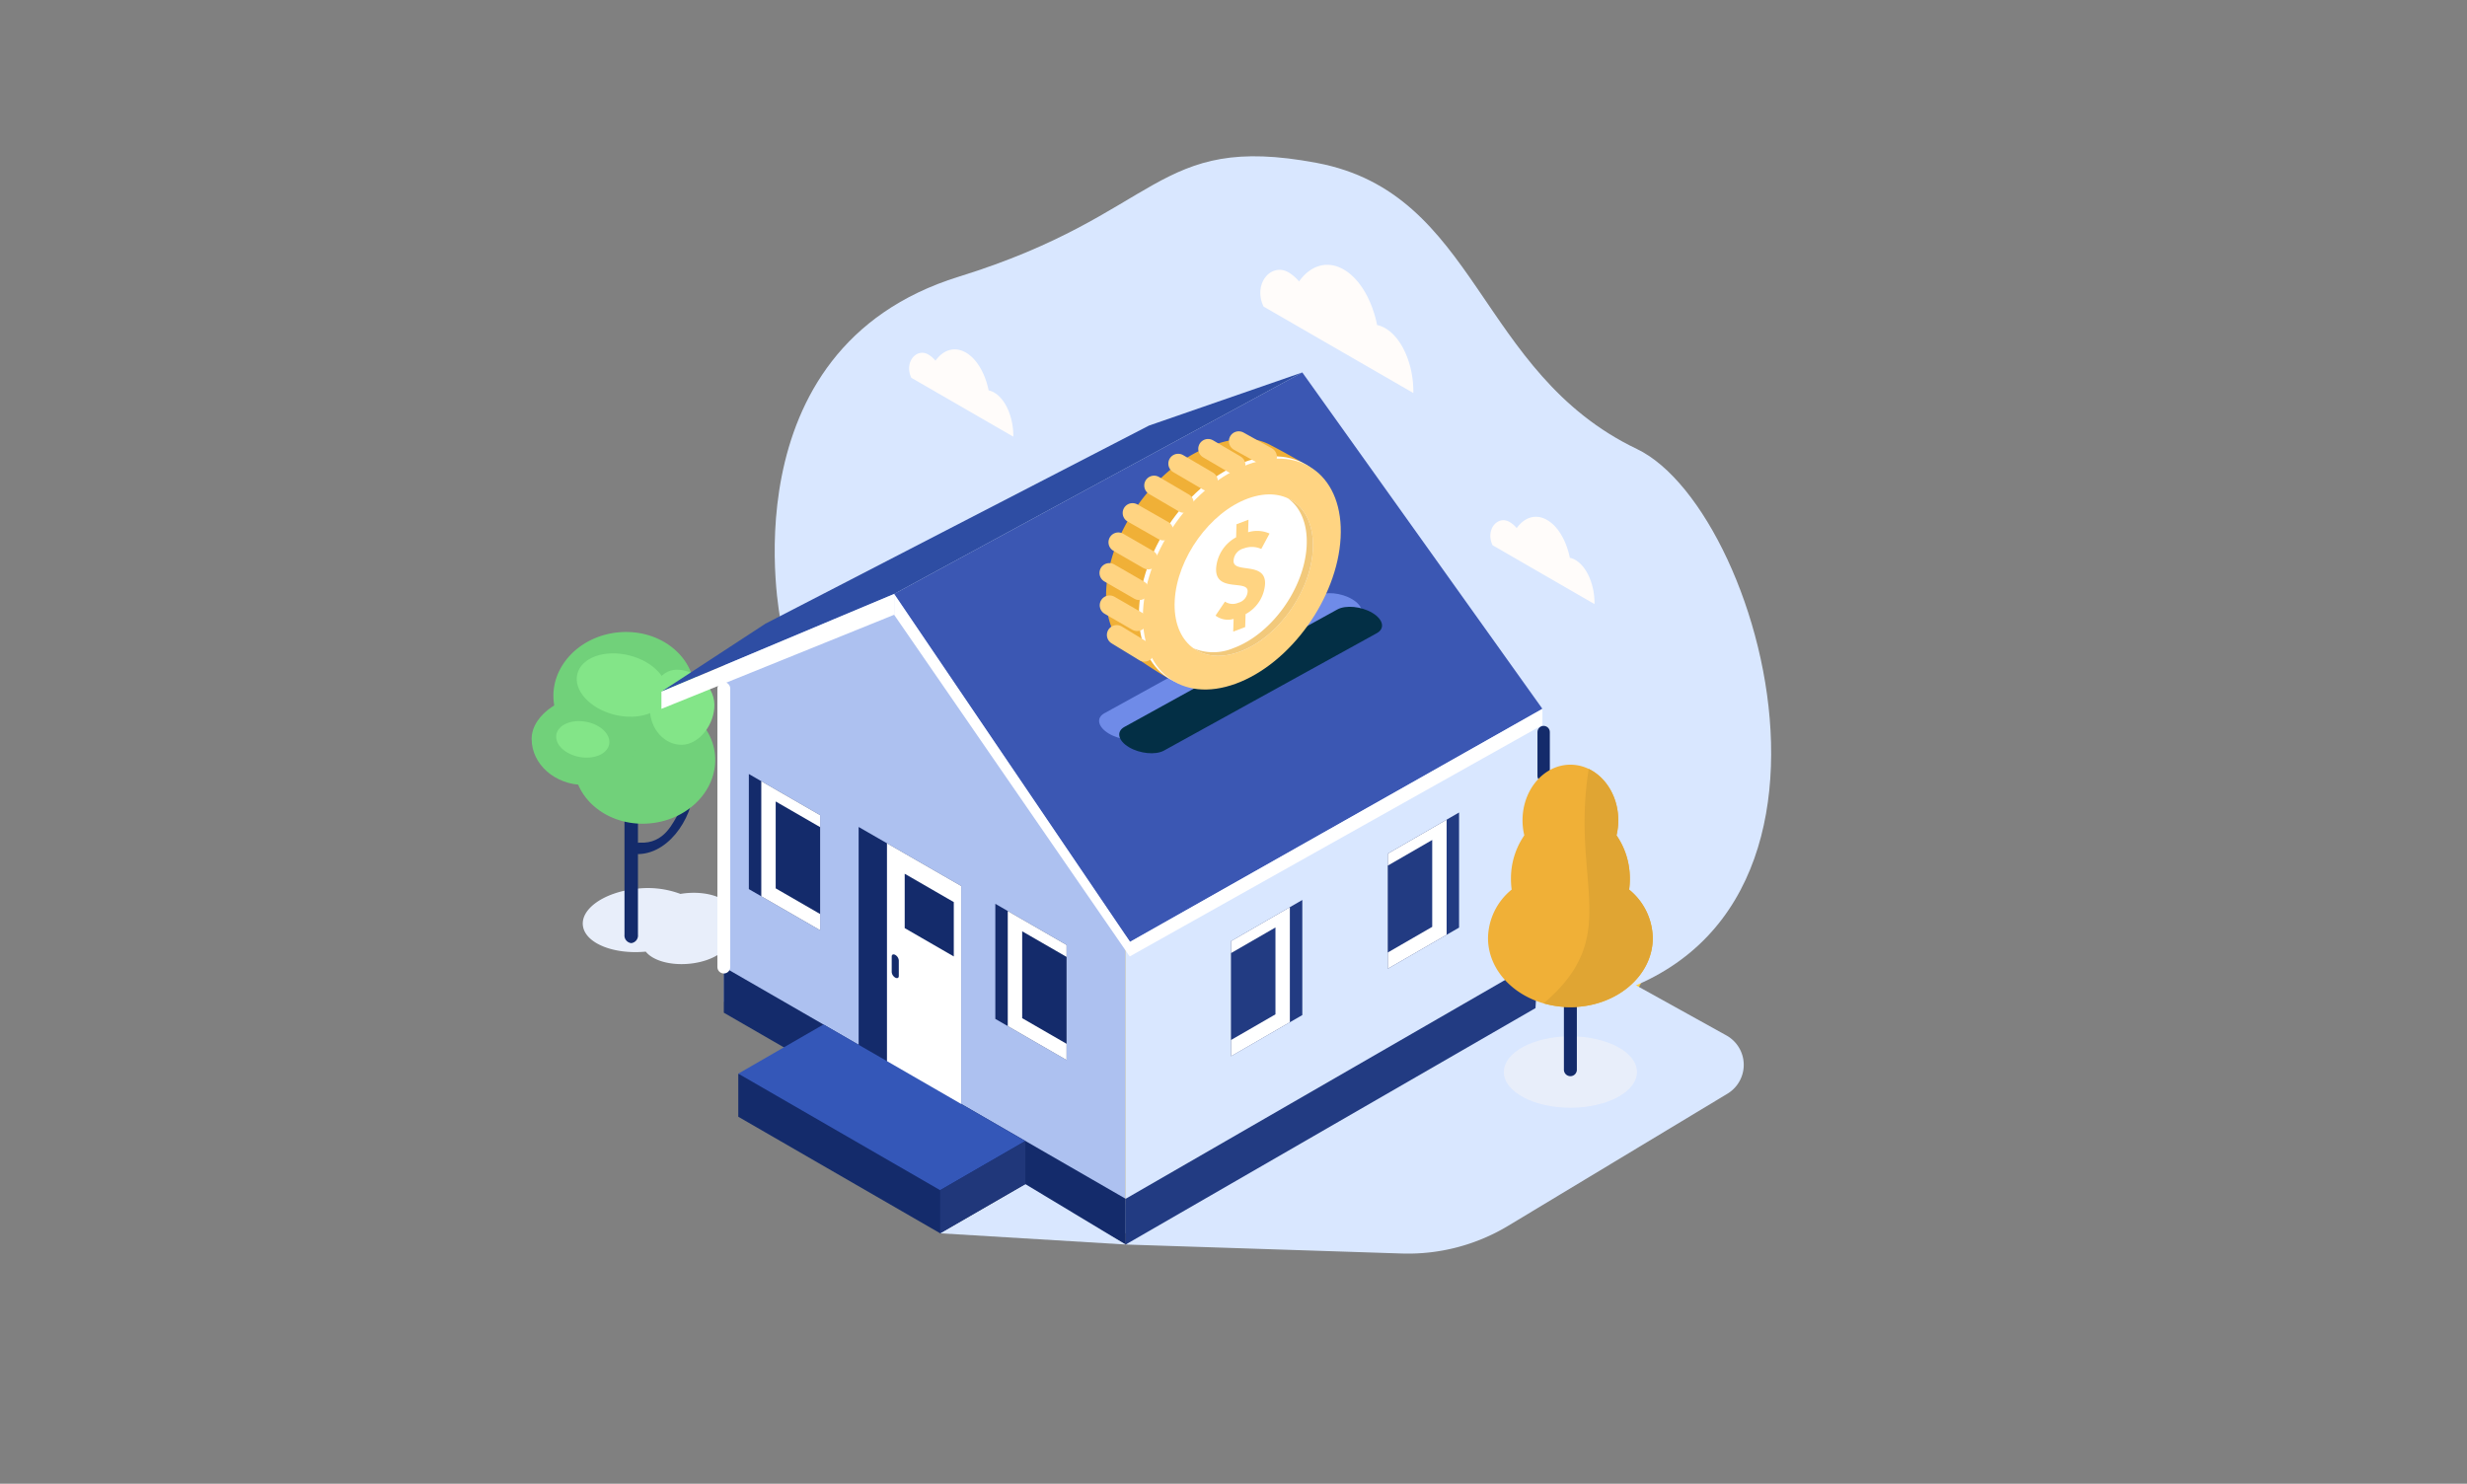
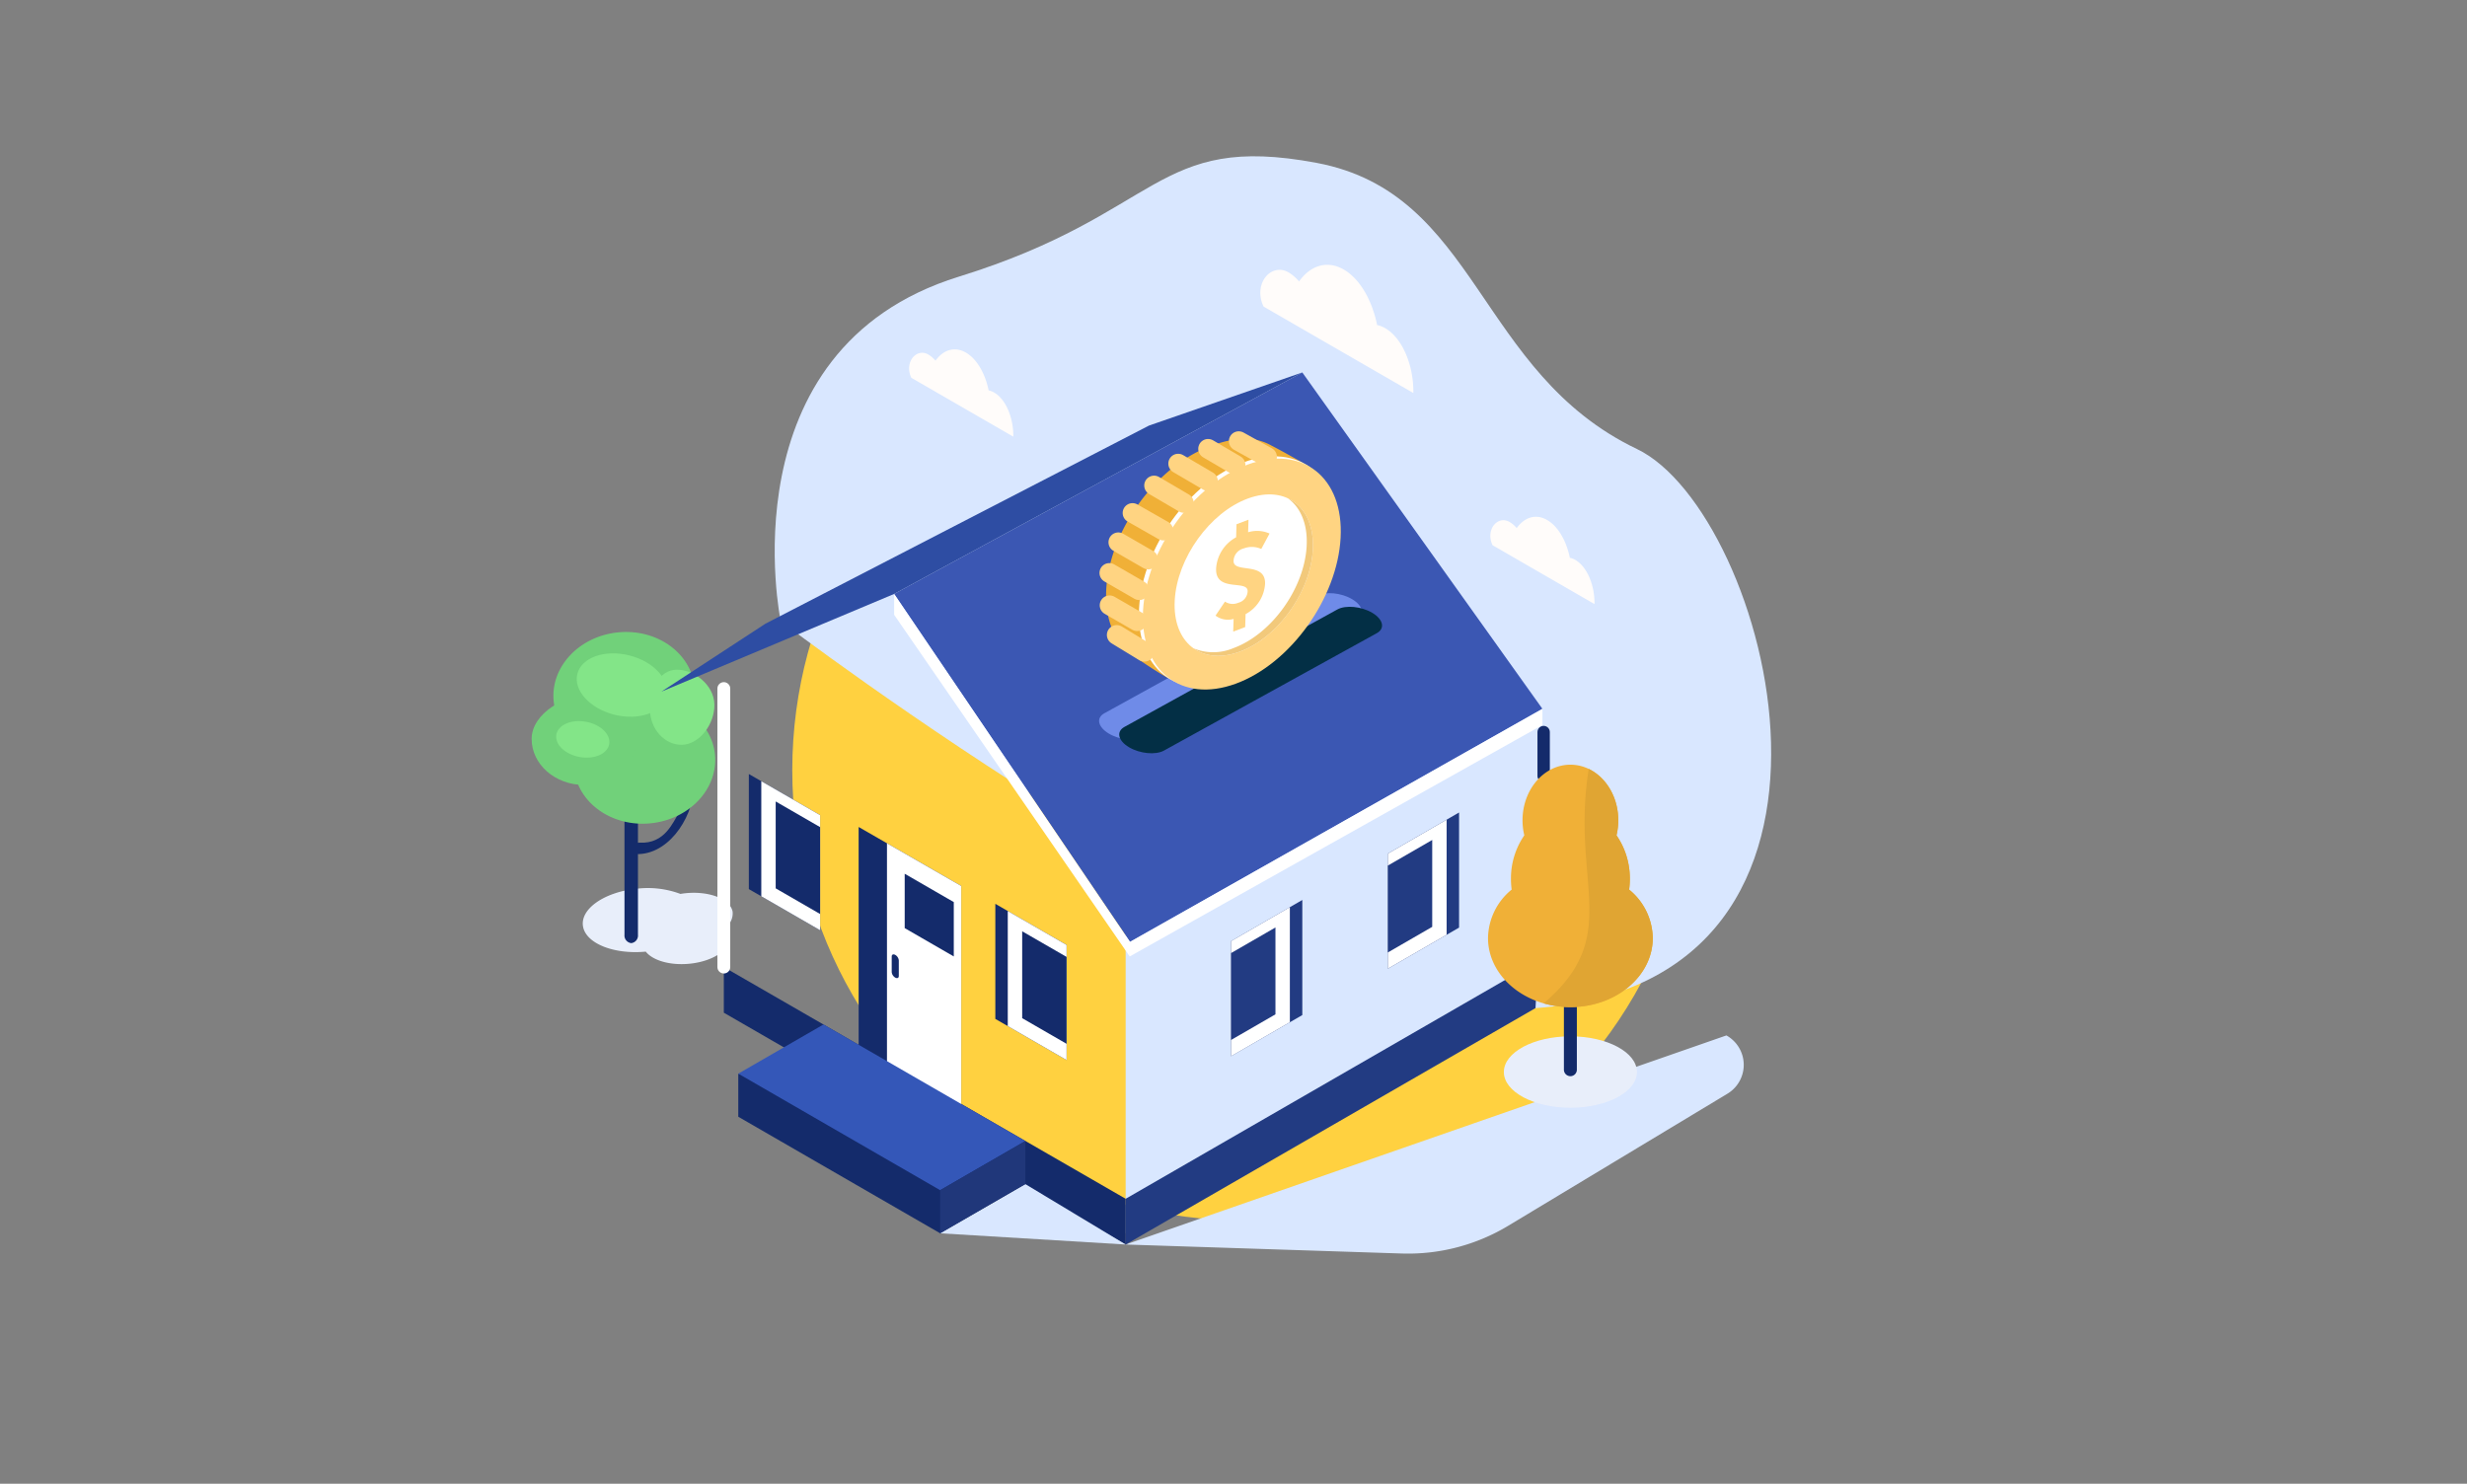
<svg xmlns="http://www.w3.org/2000/svg" width="532" height="320" viewBox="0 0 532 320">
  <rect x="0" y="0" width="532" height="320" fill="#808080" stroke="none" />
  <defs>
    <clipPath id="clip-path">
      <rect id="Rectangle_5075" data-name="Rectangle 5075" width="267.298" height="236.661" fill="none" />
    </clipPath>
    <clipPath id="clip-path-3">
      <rect id="Rectangle_5072" data-name="Rectangle 5072" width="32.362" height="16.385" fill="none" />
    </clipPath>
    <clipPath id="clip-path-4">
      <rect id="Rectangle_5073" data-name="Rectangle 5073" width="28.701" height="15.408" fill="none" />
    </clipPath>
  </defs>
  <g id="Group_9965" data-name="Group 9965" transform="translate(-340 -1556)">
    <g id="Group_9954" data-name="Group 9954" transform="translate(436)">
      <g id="Payment_arrangement" data-name="Payment arrangement" transform="translate(-1726 -52)">
        <g id="Asset" transform="translate(-1238 5339)">
          <g id="Bounding_Box" data-name="Bounding Box" transform="translate(2867.7 -3730.965)">
            <g id="Bounding_Box_interior" data-name="Bounding Box interior" transform="translate(0.3 -0.035)">
              <rect id="Rectangle_3210" data-name="Rectangle 3210" width="532" height="320" transform="translate(0 0)" fill="none" />
              <g id="bounding_circle" data-name="bounding circle" transform="translate(170.851 69.008)">
                <ellipse id="Ellipse_242" data-name="Ellipse 242" cx="97.304" cy="97.101" rx="97.304" ry="97.101" transform="translate(0 0)" fill="#ffd140" />
              </g>
            </g>
          </g>
        </g>
        <g id="Group_9964" data-name="Group 9964" transform="translate(1744.647 1641.703)">
          <g id="Group_9963" data-name="Group 9963" clip-path="url(#clip-path)">
            <g id="Group_9962" data-name="Group 9962">
              <g id="Group_9961" data-name="Group 9961" clip-path="url(#clip-path)">
                <path id="Path_30000" data-name="Path 30000" d="M447.4,100.272s-12.225-58.626,38.418-74.31C529.712,12.37,528.013-5.13,562.939,1.418s34.589,45.206,69.106,61.718c28.366,13.57,56.03,115.081-21.875,120.574C561.617,187.134,447.4,100.272,447.4,100.272" transform="translate(-393.69 0)" fill="#d9e7ff" />
                <g id="Group_9957" data-name="Group 9957" transform="translate(11.024 157.848)" style="mix-blend-mode: multiply;isolation: isolate">
                  <g id="Group_9956" data-name="Group 9956">
                    <g id="Group_9955" data-name="Group 9955" clip-path="url(#clip-path-3)">
                      <path id="Path_30001" data-name="Path 30001" d="M126.147,1348.5c-.48-2.765-5.066-4.554-10.242-4-.345.037-.684.085-1.016.141a20.036,20.036,0,0,0-9.519-1.108c-6.994.753-12.137,4.392-11.489,8.127.639,3.68,6.664,6.079,13.531,5.428,1.521,1.933,5.356,3.048,9.589,2.592,5.177-.557,8.984-3.25,8.5-6.015a3.321,3.321,0,0,0-.959-1.744,3.74,3.74,0,0,0,1.6-3.425" transform="translate(-93.826 -1343.403)" fill="#e8eefa" />
                    </g>
                  </g>
                </g>
                <path id="Path_30002" data-name="Path 30002" d="M183.724,1151.114c7.107-.27,12.168-8.988,11.884-15.453-.106-2.416-3.876-2.429-3.769,0,.1,2.373,1.93,4.421.6,6.422-1.39,2.094-3.059,6.868-8.594,6.57-2.416-.13-2.552,2.553-.122,2.461" transform="translate(-160.586 -1000.619)" fill="#142b6b" />
                <path id="Path_30003" data-name="Path 30003" d="M171.846,1232.2h0a1.649,1.649,0,0,1-1.454-1.784V1205.75a1.484,1.484,0,1,1,2.908,0v24.668a1.649,1.649,0,0,1-1.454,1.784" transform="translate(-150.371 -1062.502)" fill="#142b6b" />
                <path id="Path_30004" data-name="Path 30004" d="M70.344,884.987c.747,7.355-5.449,14.009-13.838,14.861s-15.8-4.42-16.543-11.775,5.449-14.009,13.838-14.861,15.8,4.42,16.543,11.776" transform="translate(-35.213 -770.531)" fill="#71d17a" />
                <path id="Path_30005" data-name="Path 30005" d="M107.782,1008.713c.747,7.355-5.449,14.009-13.838,14.861s-15.8-4.42-16.543-11.776,5.449-14.009,13.838-14.861,15.8,4.42,16.543,11.776" transform="translate(-68.252 -879.719)" fill="#71d17a" />
                <path id="Path_30006" data-name="Path 30006" d="M22.633,996.329c0,5.48-5.067,9.922-11.317,9.922S0,1001.809,0,996.329s7.212-9.741,13.463-9.741,9.171,4.262,9.171,9.741" transform="translate(0.001 -870.665)" fill="#71d17a" />
                <path id="Path_30007" data-name="Path 30007" d="M222.779,942.368c3.734-.089,8.1,3.211,8.2,7.47s-3.224,8.629-6.958,8.719-6.843-3.29-6.945-7.549,1.966-8.55,5.7-8.64" transform="translate(-191.57 -831.639)" fill="#83e588" />
                <path id="Path_30008" data-name="Path 30008" d="M102.067,921.6c-.888,3.532-5.9,5.317-11.2,3.986s-8.871-5.273-7.983-8.806,5.9-5.317,11.2-3.986,8.871,5.273,7.983,8.805" transform="translate(-73.028 -805.15)" fill="#83e588" />
                <path id="Path_30009" data-name="Path 30009" d="M56.416,1041.709c-.383,2.1-3.245,3.333-6.391,2.759s-5.386-2.741-5-4.84,3.245-3.333,6.391-2.758,5.386,2.741,5,4.839" transform="translate(-39.695 -914.914)" fill="#83e588" />
-                 <path id="Path_30010" data-name="Path 30010" d="M1090.214,1471.786l59.537,1.939a41.838,41.838,0,0,0,22.955-5.98l47.282-28.487a7.259,7.259,0,0,0-.227-12.567l-44.911-24.9Z" transform="translate(-962.116 -1237.086)" fill="#d9e7ff" />
-                 <path id="Path_30011" data-name="Path 30011" d="M353.093,879.582V806.86l28.518-16.785,12.111,1.593,45.981,45.4v92.484l-16.592-9.58v.034Z" transform="translate(-311.605 -697.242)" fill="#adc1f0" />
+                 <path id="Path_30010" data-name="Path 30010" d="M1090.214,1471.786l59.537,1.939a41.838,41.838,0,0,0,22.955-5.98l47.282-28.487a7.259,7.259,0,0,0-.227-12.567Z" transform="translate(-962.116 -1237.086)" fill="#d9e7ff" />
                <path id="Path_30012" data-name="Path 30012" d="M1090.214,1017.145l11.713-6.763v-.244l.993-.329,47.726-13.405,2.44-2.377,27,5.862-1.064,58.462-68.178,39.363v-.085l-20.631,11.912Z" transform="translate(-962.116 -877.23)" fill="#d9e7ff" />
                <path id="Path_30013" data-name="Path 30013" d="M753.271,396.8l51.782,72.55-88.936,50.262-50.871-75.042Z" transform="translate(-587.08 -350.178)" fill="#3b57b3" />
                <path id="Path_30014" data-name="Path 30014" d="M288.365,444.572l-50.179,21.066L260.588,451l82.741-42.742L376.391,396.8Z" transform="translate(-210.2 -350.178)" fill="#2e4da3" />
                <path id="Path_30015" data-name="Path 30015" d="M1186.636,1014.257v3.485l-89,49.914.049-3.134Z" transform="translate(-968.663 -895.083)" fill="#fff" />
                <path id="Path_30016" data-name="Path 30016" d="M716.051,881.538l-50.8-73.688V803.36L716.117,878.4Z" transform="translate(-587.08 -708.966)" fill="#fff" />
-                 <path id="Path_30017" data-name="Path 30017" d="M288.365,807.851,238.187,828.14v-3.714l50.179-21.066Z" transform="translate(-210.2 -708.966)" fill="#fff" />
                <path id="Path_30018" data-name="Path 30018" d="M414.006,1167.551l-15.368-8.873v-24.82l15.368,8.873Z" transform="translate(-351.799 -1000.631)" fill="#142b6b" />
                <path id="Path_30019" data-name="Path 30019" d="M434.164,1179.193v-24.819l-12.685-7.324v24.819Z" transform="translate(-371.956 -1012.273)" fill="#fff" />
                <path id="Path_30020" data-name="Path 30020" d="M457.5,1208.538V1189.8l-9.576-5.529v18.737Z" transform="translate(-395.297 -1045.122)" fill="#142b6b" />
                <path id="Path_30021" data-name="Path 30021" d="M866.378,1405.818l-15.368-8.873v-24.82L866.378,1381Z" transform="translate(-751.017 -1210.903)" fill="#142b6b" />
                <path id="Path_30022" data-name="Path 30022" d="M886.535,1417.46v-24.819l-12.685-7.323v24.819Z" transform="translate(-771.174 -1222.545)" fill="#fff" />
                <path id="Path_30023" data-name="Path 30023" d="M909.875,1446.805v-18.736l-9.576-5.529v18.737Z" transform="translate(-794.516 -1255.394)" fill="#142b6b" />
                <path id="Path_30024" data-name="Path 30024" d="M1283.612,1398.783l15.368-8.873v-24.82l-15.368,8.873Z" transform="translate(-1132.789 -1204.695)" fill="#223b82" />
                <path id="Path_30025" data-name="Path 30025" d="M1283.612,1410.425v-24.819l12.684-7.323V1403.1Z" transform="translate(-1132.789 -1216.337)" fill="#fff" />
                <path id="Path_30026" data-name="Path 30026" d="M1283.62,1439.771v-18.737l9.576-5.529v18.737Z" transform="translate(-1132.796 -1249.185)" fill="#223b82" />
                <path id="Path_30027" data-name="Path 30027" d="M1571.327,1238.2l15.368-8.873V1204.5l-15.368,8.873Z" transform="translate(-1386.699 -1062.976)" fill="#223b82" />
                <path id="Path_30028" data-name="Path 30028" d="M1571.327,1249.838v-24.819l12.685-7.324v24.819Z" transform="translate(-1386.699 -1074.618)" fill="#fff" />
                <path id="Path_30029" data-name="Path 30029" d="M1571.336,1279.184v-18.737l9.576-5.529v18.737Z" transform="translate(-1386.706 -1107.467)" fill="#223b82" />
                <path id="Path_30030" data-name="Path 30030" d="M439.357,1548.011v-9.864L352.7,1488.169v9.848Z" transform="translate(-311.259 -1313.312)" fill="#142b6b" />
                <path id="Path_30031" data-name="Path 30031" d="M1090.214,1538.088v-9.864l88.948-51.3-.566,10.174Z" transform="translate(-962.116 -1303.388)" fill="#223b82" />
                <path id="Path_30032" data-name="Path 30032" d="M600.133,1231.059V1280l17.862,10.313v-.04l4.259,2.459V1243.79Z" transform="translate(-529.618 -1086.411)" fill="#142b6b" />
                <path id="Path_30033" data-name="Path 30033" d="M652.142,1309.944l11.75,6.784v-.04l4.259,2.459v-48.941l-16.01-9.214Z" transform="translate(-575.516 -1112.827)" fill="#fff" />
                <path id="Path_30034" data-name="Path 30034" d="M695.262,1334.767l-10.585-6.111v-11.723l10.585,6.111Z" transform="translate(-604.229 -1162.195)" fill="#142b6b" />
                <path id="Path_30035" data-name="Path 30035" d="M661.609,1469.963h0a1.54,1.54,0,0,1-.764-1.186v-3.368c0-.42.344-.574.764-.342a1.54,1.54,0,0,1,.764,1.186v3.368c0,.42-.344.574-.764.342" transform="translate(-583.197 -1292.828)" fill="#142b6b" />
                <path id="Path_30036" data-name="Path 30036" d="M379.255,1683.85v9.294l43.535,25.135,18.37-10.606v-9.294Z" transform="translate(-334.693 -1486)" fill="#142b6b" />
                <path id="Path_30037" data-name="Path 30037" d="M441.16,1618.72l-43.535-25.135-18.37,10.606,43.536,25.135Z" transform="translate(-334.693 -1406.341)" fill="#3457b8" />
                <path id="Path_30038" data-name="Path 30038" d="M749.775,1897.207l40,2.421L768.145,1886.6Z" transform="translate(-661.677 -1664.928)" fill="#d9e7ff" />
                <line id="Line_428" data-name="Line 428" y2="60.059" transform="translate(41.442 114.799)" fill="none" stroke="#fff" stroke-linecap="round" stroke-linejoin="round" stroke-width="2.77" />
                <path id="Path_30039" data-name="Path 30039" d="M1051.094,832.944l45.913-25.329c1.812-1,1.376-2.966-.969-4.37s-5.746-1.734-7.558-.735l-45.912,25.329c-1.812,1-1.376,2.966.969,4.37s5.746,1.734,7.558.735" transform="translate(-919.079 -707.707)" fill="#6f8be8" />
                <path id="Path_30040" data-name="Path 30040" d="M1088.056,857.936l45.912-25.329c1.812-1,1.376-2.966-.969-4.37s-5.746-1.734-7.558-.734l-45.912,25.329c-1.812,1-1.376,2.966.969,4.37s5.746,1.734,7.558.735" transform="translate(-951.698 -729.762)" fill="#032f45" />
                <path id="Path_30041" data-name="Path 30041" d="M1068.123,570.428c-1.137-.4-8.532-5.2-9.38-6.223-3.025-2.763-4.725-7.246-4.445-12.984.615-12.59,10.508-26.425,22.1-30.9,5.4-2.087,9.75-2.4,13.578-.234,2.132,1.072,7.9,4.356,7.9,4.356,1.063,1.031-1.012,1.493-.33,2.948a18.171,18.171,0,0,1,2.073,9.99c-.615,12.59-10.508,26.425-22.1,30.9-4.88,1.886-5.976,3.806-9.392,2.147" transform="translate(-930.393 -457.668)" fill="#f0b037" />
                <path id="Path_30042" data-name="Path 30042" d="M1134.61,599.324c11.764-4.308,21.884-18.383,22.6-31.438s-8.231-20.146-19.995-15.838-21.884,18.383-22.605,31.438,8.231,20.146,19.995,15.838" transform="translate(-983.614 -486.071)" fill="#fff" />
                <path id="Path_30043" data-name="Path 30043" d="M1141.837,603.529c11.764-4.308,21.884-18.383,22.605-31.438s-8.231-20.146-19.995-15.838-21.884,18.383-22.605,31.438,8.231,20.146,19.995,15.838" transform="translate(-989.991 -489.782)" fill="#ffd482" />
                <path id="Path_30044" data-name="Path 30044" d="M1194.036,654.572c8.224-3.012,15.3-12.851,15.8-21.978s-5.754-14.084-13.978-11.072-15.3,12.851-15.8,21.978,5.755,14.084,13.978,11.072" transform="translate(-1041.378 -547.717)" fill="#fff" />
                <path id="Path_30045" data-name="Path 30045" d="M1239.142,638.119c-.5,9.127-7.579,18.966-15.8,21.978a11.123,11.123,0,0,1-8.593.042c2.509,1.791,5.993,2.175,9.927.734,8.224-3.012,15.3-12.851,15.8-21.978.3-5.488-1.84-9.468-5.385-11.114,2.736,1.953,4.313,5.578,4.051,10.338" transform="translate(-1072.015 -554.018)" fill="#f2c97b" />
                <path id="Path_30046" data-name="Path 30046" d="M1262.144,669.752a6.606,6.606,0,0,1,4.622.279l-1.787,3.329a4.915,4.915,0,0,0-3.758-.125,2.88,2.88,0,0,0-2.215,2.688c-.087,2.79,6.945.066,6.793,4.941a7.993,7.993,0,0,1-4.2,6.548l-.087,2.79-2.583.981.085-2.735a4.471,4.471,0,0,1-3.9-.714l2.041-3.023a3.021,3.021,0,0,0,2.86.252,2.662,2.662,0,0,0,2.024-2.482c.08-2.573-6.957.313-6.8-4.86a8.244,8.244,0,0,1,4.316-6.778l.087-2.817,2.583-.981Z" transform="translate(-1107.638 -588.667)" fill="#ffd482" />
                <line id="Line_429" data-name="Line 429" x1="6.657" y1="3.794" transform="translate(129.576 76.93)" fill="none" stroke="#ffd482" stroke-linecap="round" stroke-linejoin="round" stroke-width="4.245" />
                <line id="Line_430" data-name="Line 430" x1="6.455" y1="3.726" transform="translate(126.516 83.248)" fill="none" stroke="#ffd482" stroke-linecap="round" stroke-linejoin="round" stroke-width="4.245" />
                <line id="Line_431" data-name="Line 431" x1="6.455" y1="3.726" transform="translate(124.576 89.862)" fill="none" stroke="#ffd482" stroke-linecap="round" stroke-linejoin="round" stroke-width="4.245" />
                <line id="Line_432" data-name="Line 432" x1="5.952" y1="3.436" transform="translate(124.629 96.836)" fill="none" stroke="#ffd482" stroke-linecap="round" stroke-linejoin="round" stroke-width="4.245" />
                <line id="Line_433" data-name="Line 433" x1="5.962" y1="3.629" transform="translate(126.17 103.232)" fill="none" stroke="#ffd482" stroke-linecap="round" stroke-linejoin="round" stroke-width="4.245" />
                <line id="Line_434" data-name="Line 434" x1="6.427" y1="3.77" transform="translate(134.227 71.001)" fill="none" stroke="#ffd482" stroke-linecap="round" stroke-linejoin="round" stroke-width="4.245" />
                <line id="Line_435" data-name="Line 435" x1="6.427" y1="3.77" transform="translate(139.422 66.281)" fill="none" stroke="#ffd482" stroke-linecap="round" stroke-linejoin="round" stroke-width="4.245" />
                <line id="Line_436" data-name="Line 436" x1="5.927" y1="3.476" transform="translate(145.873 63.092)" fill="none" stroke="#ffd482" stroke-linecap="round" stroke-linejoin="round" stroke-width="4.245" />
                <line id="Line_437" data-name="Line 437" x1="6.109" y1="3.396" transform="translate(152.481 61.438)" fill="none" stroke="#ffd482" stroke-linecap="round" stroke-linejoin="round" stroke-width="4.245" />
                <path id="Path_30047" data-name="Path 30047" d="M1370.4,226.858c.09-5.945-2.355-11.836-6.06-13.975a5.964,5.964,0,0,0-1.752-.684c-1.089-5.334-3.7-9.957-7.2-11.973-3.568-2.06-7.17-.888-9.636,2.571a8.806,8.806,0,0,0-2.285-1.962c-3.7-2.139-7.7,2.394-5.378,7.372Z" transform="translate(-1180.263 -175.801)" fill="#fffcfa" />
                <path id="Path_30048" data-name="Path 30048" d="M715.276,373.261c.061-4.047-1.6-8.057-4.125-9.513a4.057,4.057,0,0,0-1.192-.465c-.741-3.631-2.522-6.778-4.9-8.15-2.429-1.4-4.881-.6-6.559,1.75a6,6,0,0,0-1.556-1.336c-2.522-1.456-5.242,1.629-3.661,5.018Z" transform="translate(-611.412 -312.794)" fill="#fffcfa" />
                <path id="Path_30049" data-name="Path 30049" d="M1781.99,680.562c.061-4.047-1.6-8.057-4.125-9.513a4.057,4.057,0,0,0-1.192-.466c-.741-3.631-2.522-6.778-4.9-8.15-2.429-1.4-4.881-.6-6.559,1.75a6,6,0,0,0-1.555-1.336c-2.522-1.456-5.242,1.629-3.661,5.018Z" transform="translate(-1552.789 -583.988)" fill="#fffcfa" />
                <path id="Path_30050" data-name="Path 30050" d="M749.775,1827.4v-9.294l18.37-10.606v9.294Z" transform="translate(-661.677 -1595.124)" fill="#20377a" />
                <line id="Line_438" data-name="Line 438" y2="9.466" transform="translate(218.235 124.181)" fill="none" stroke="#142b6b" stroke-linecap="round" stroke-linejoin="round" stroke-width="2.667" />
                <g id="Group_9960" data-name="Group 9960" transform="translate(209.654 189.794)" style="mix-blend-mode: multiply;isolation: isolate">
                  <g id="Group_9959" data-name="Group 9959">
                    <g id="Group_9958" data-name="Group 9958" clip-path="url(#clip-path-4)">
                      <path id="Path_30051" data-name="Path 30051" d="M1813.013,1622.99c0,4.255-6.425,7.7-14.351,7.7s-14.351-3.449-14.351-7.7,6.425-7.7,14.351-7.7,14.351,3.449,14.351,7.7" transform="translate(-1784.312 -1615.286)" fill="#e8eefa" />
                    </g>
                  </g>
                </g>
                <path id="Path_30052" data-name="Path 30052" d="M1895.956,1519.385h0a1.4,1.4,0,0,1-1.4-1.4V1498.27a1.4,1.4,0,1,1,2.793,0v19.719a1.4,1.4,0,0,1-1.4,1.4" transform="translate(-1671.952 -1320.993)" fill="#142b6b" />
                <path id="Path_30053" data-name="Path 30053" d="M1785.684,1143.659a17.4,17.4,0,0,0,.152-2.3,16.383,16.383,0,0,0-2.877-9.4,13.834,13.834,0,0,0,.383-3.236c0-6.628-4.623-12-10.325-12s-10.325,5.373-10.325,12a13.84,13.84,0,0,0,.383,3.236,16.382,16.382,0,0,0-2.877,9.4,17.42,17.42,0,0,0,.152,2.3,13.741,13.741,0,0,0-5.1,10.444c0,8.229,7.954,14.9,17.765,14.9s17.765-6.671,17.765-14.9a13.741,13.741,0,0,0-5.1-10.444" transform="translate(-1549.012 -985.507)" fill="#f0b037" />
                <path id="Path_30054" data-name="Path 30054" d="M1875.778,1150.528a17.42,17.42,0,0,0,.152-2.3,16.381,16.381,0,0,0-2.877-9.4,13.828,13.828,0,0,0,.383-3.236c0-5-2.629-9.282-6.368-11.087-3.957,24.673,7.5,35.885-9.727,50.56a20.841,20.841,0,0,0,5.77.808c9.811,0,17.765-6.671,17.765-14.9a13.741,13.741,0,0,0-5.1-10.444" transform="translate(-1639.106 -992.377)" fill="#e0a533" />
              </g>
            </g>
          </g>
        </g>
      </g>
    </g>
  </g>
</svg>